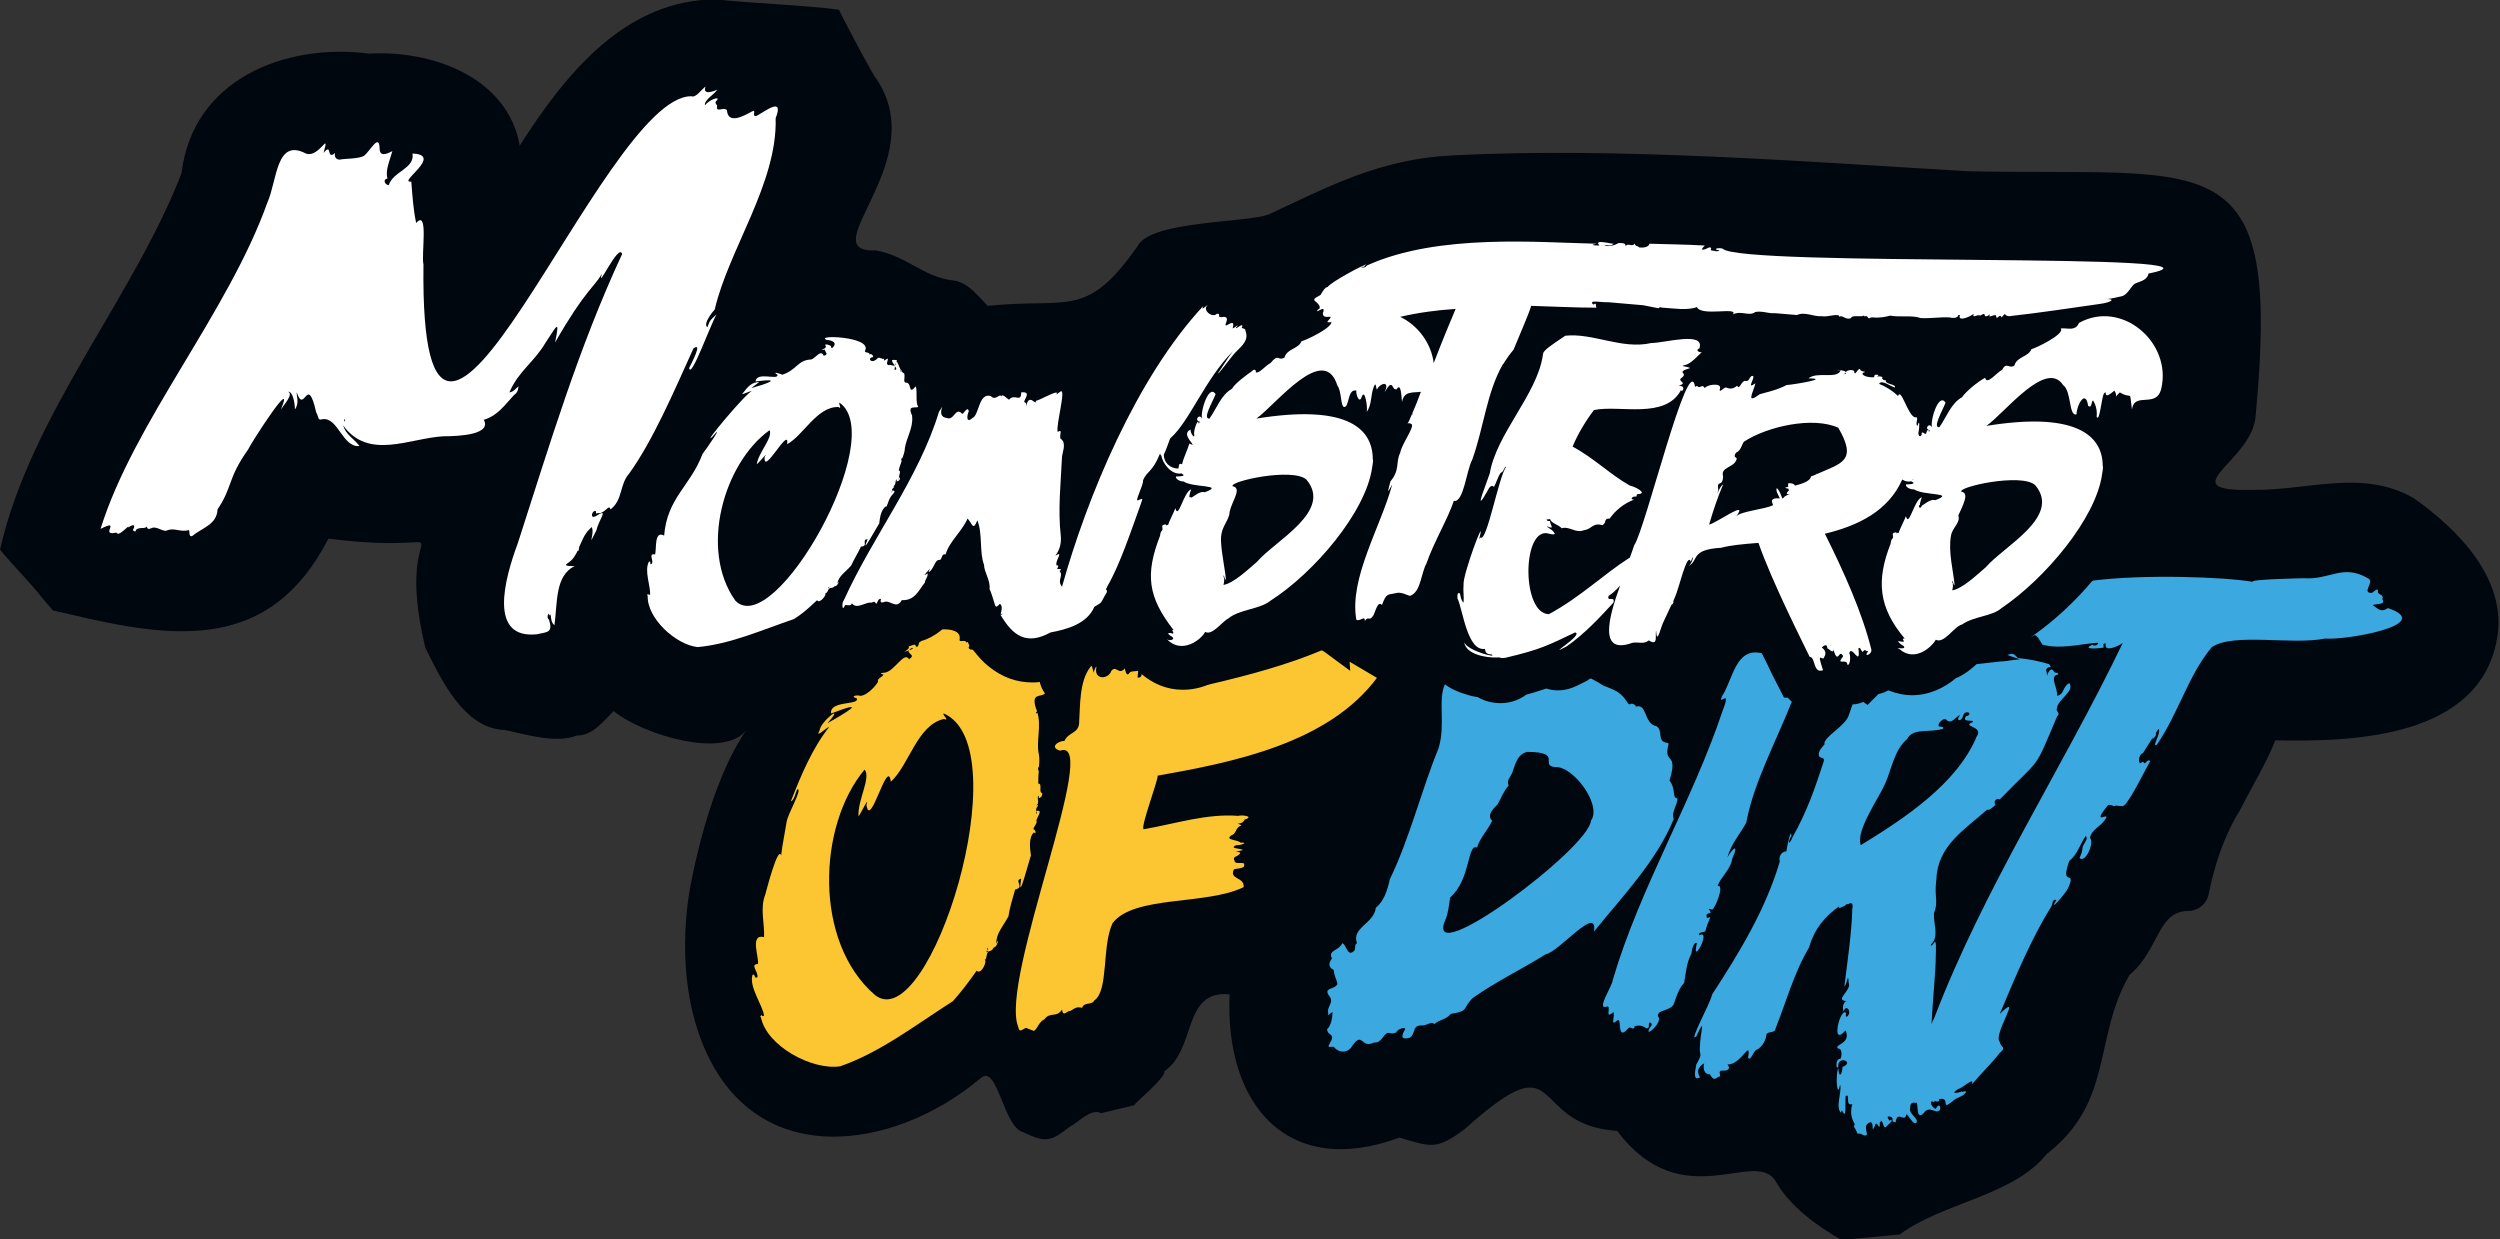
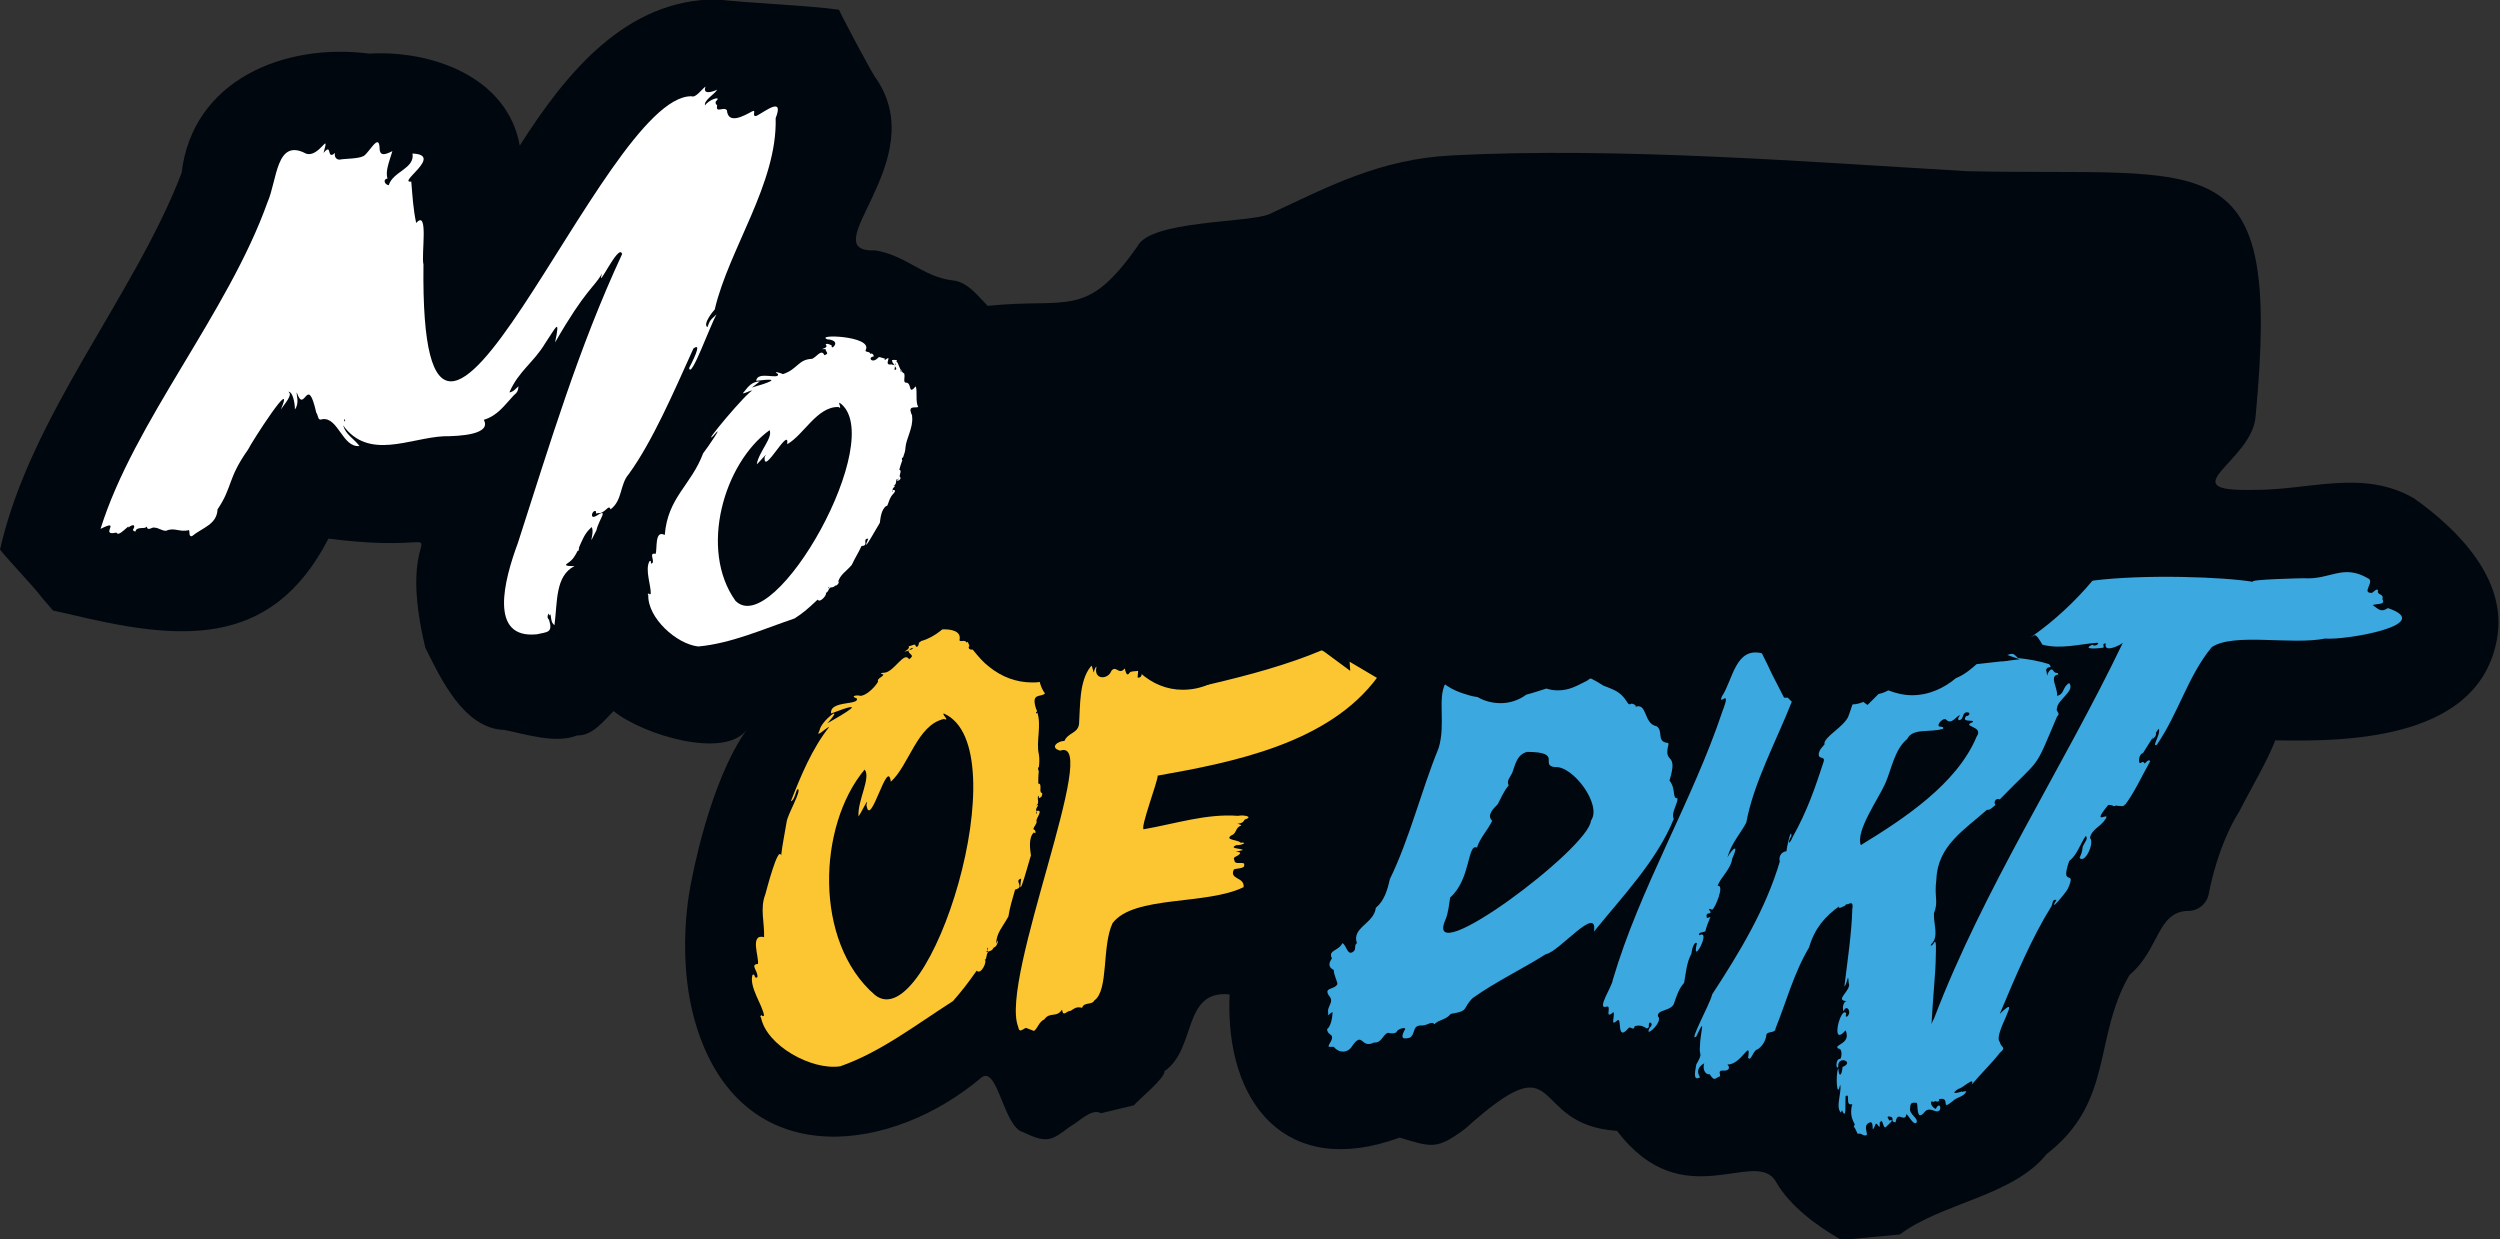
<svg xmlns="http://www.w3.org/2000/svg" id="Layer_1" x="0px" y="0px" viewBox="0 0 410.3 203.4" style="enable-background:new 0 0 410.3 203.4;" xml:space="preserve">
  <rect x="0" y="0" width="410.3" height="203.4" fill="#333333" stroke="none" />
  <style type="text/css">	.st0{fill:#FFFFFF;}	.st1{fill:#FF8000;}	.st2{fill:#76B72A;}	.st3{fill-rule:evenodd;clip-rule:evenodd;fill:#13100D;}	.st4{fill:#D9D9D9;}	.st5{fill-rule:evenodd;clip-rule:evenodd;fill:#F49B00;}	.st6{fill:#1D1D1B;}	.st7{fill-rule:evenodd;clip-rule:evenodd;fill:#FFFFFF;}	.st8{fill-rule:evenodd;clip-rule:evenodd;fill:#1D1D1B;}	.st9{fill:#00070E;}	.st10{fill:#FBC632;}	.st11{fill:#3BA8DF;}	.st12{fill:#2694DE;}	.st13{fill-rule:evenodd;clip-rule:evenodd;fill:#E2070F;}	.st14{fill-rule:evenodd;clip-rule:evenodd;}</style>
  <g>
    <g>
      <path class="st9" d="M396.2,81.8c-8.4-4.9-17.3-1.3-26.4-1.4c-14,0.3,0-4.7,0.4-12.2c4.3-45.4-7.2-39.2-47.3-40.1   c-25.7-1.5-57.3-4-84.5-2.6c-12,0.6-20.3,5.1-30.2,9.7c-3.8,1.4-19.4,1-21.5,5.2c-8.5,12.1-11.3,8.4-24.6,9.8   c-1.7-1.7-3.3-4-5.9-4.2c-4.7-0.6-7.6-4.1-12.5-4.9c-10.7,0.4,9.4-14.6,0.1-28.2c-0.4-0.3-5.8-10.5-6.1-11.3   c-4.8-0.7-15.1-1.1-20.1-1.7C102.8-0.1,93,11.8,85.3,23.9C83.3,12.6,70.8,8.2,60.6,8.8c-13.9-1.8-29,4.3-30.8,19.6   C22,48.7,5,68.1,0,90.2c1.5,1.9,5.4,5.9,6.9,7.9l1.8,2.1l2.7,0.6c17.5,4.2,33,6.1,42.5-12.4c25.4,3.2,10-6.7,15.9,17.9   c2.5,5,6.3,13.3,13,13.5c3.5,0.7,8.4,2.3,11.9,0.9c2.5,0.1,4.4-2.4,6-4c4.8,3.9,18.3,8,21.9,3c-6.2,8.6-9.1,24.8-9.1,24.8   s-3.2,13.5,1.5,26c8.3,22.1,31.7,18.5,46,6.4c2.7-2.3,3.7,8.1,6.9,8.9c3.9,1.9,4.7,1.4,7.7-0.9c1.4-0.7,3.5-3.1,5.1-2.2l5.4-1.3   c0.6-0.8,5.2-4.5,5-5.6c5.3-3.6,2.9-13.4,10.7-12.6c-0.8,18,9.4,30.3,27.9,23.5c5.3,1.6,6.1,2,10.7-1.4c16.7-15,10-0.7,25,0.3   c10.8,14.3,22.8,2.5,26.1,8.4c2.3,4,6.7,7.2,10.7,9.5c0,0,9.6-0.9,9.6-0.9c6.9-5.2,18.6-6.3,24.1-13.2   c11.1-8.6,7.6-19.1,13.6-29.4c4.9-4.1,4.5-10.4,9.6-10.5c1.7,0,3.1-1.2,3.4-2.8c0.9-4.7,2.7-9.9,5-13.5c1.5-3,4.9-8.8,5.9-11.7   c13.1,0.3,33.5-0.5,36.4-16.6C411.6,95.1,403.4,86.9,396.2,81.8z" />
      <g>
        <path class="st10" d="M171.5,113.8c-0.4-0.5-0.7-1.2-0.9-2c-0.2-0.8-0.3-1.6-0.7-2.2c-1.2,2.3-0.9-0.3-2.1-0.2    c-0.8,0.3-0.6-1.1-0.9-1.7c-1-0.3-1.7-1.9-2.2-2.1c-0.1,0.1-0.2,0.1-0.3,0.2c0.1-0.2,0.2-0.2,0.3-0.2c0.5-0.4-1.3-0.3-0.9,0.3    c0.1,0,0.2,0,0.2,0.1c0.2-0.1,0.3-0.1,0.4-0.1c0,0,0.1,0,0.1,0c0,0,0,0,0,0c0.1,0.1,0.2,0.3,0.1,0.5c0.5,0.6,0.4,1.5,0.2,0.4    c0-0.3-0.1-0.3-0.2-0.3c0,0-0.1,0.1-0.1,0.1c0,0,0-0.1,0-0.1c-0.2,0-0.4,0.1-0.6,0.1c-2,0.6-0.1-2.4-1.8-0.6c0,0.2,0,0.5-0.3,0.3    c0.1-0.1,0.2-0.2,0.3-0.3c0-0.3-0.2-0.6-0.4-0.4c-1.7-0.1-0.7,0-1.7,0.8c-0.1,0.1-0.3,0.2-0.4,0.2c-0.5,0.1-0.8-0.3-0.5-0.6    c0.1-0.1,0.2-0.2,0.4-0.2c-0.1-0.4-0.6-0.6-0.8-0.4c0,0-0.1,0-0.1,0.1c0,0.1,0,0.2,0,0.3c0-0.1,0-0.2,0-0.3    c-0.1-0.7-1.3,0.1-1.1-0.6c0.2-1.3-1.3-1.7-3.1-1.6c-3.6,0.1-8.3,1.8-4.3,1.3c0.5,0,0.7,0.3,0.7,0.7c0.1,0.6-0.4,1.3-0.6,0.5    c-0.1,0-0.1,0-0.2-0.1c-0.3-0.1-0.8-0.2-1.1,0.1c0.1,0.1,0.2,0.1,0.2,0.2c0.5,0.7-1.7,1.2,0,0.8c0,0,0-0.1,0-0.1c0,0,0.1,0,0.1,0    c0.6-0.7,1-0.2,0,0c0,0-0.1,0.1-0.1,0.2c0,0,0,0,0,0c0.2,0.6,1.1,0.6,0.1,1.3c-0.8-1.4-2.4,2-4,2.2c-0.3,0-1.1,0.1-0.2,0.3    c-0.2,0.5-1.1,0.6-0.9,1.2c-0.6,1-2,2.3-2.9,2.3c-0.7-0.2-1.7,0.1-0.6,0.4c0.6,1.2-4.5,0.3-4.2,2.5c6.5-2.5,2.2,0-0.6,1.6    c3.1-3.5-1.1-0.4-1.3,1.2c-0.8,1.4,1.1-0.5,1.6-0.6c-2.8,3.5-4.7,8.1-6.3,12.2c0.6-0.1,0.8-1.7,1.1-2c0.8,0.1-1.6,4-1.8,5.4    c-0.3,1.9-0.7,3.7-0.9,5.5c-0.5-1.7-2.4,5.7-2.6,6.4c-0.9,2.3-0.1,4.7-0.2,7c-2.4-0.6-0.8,3.3-1,4.4c-1.4,0.1,0.1,1.2-0.1,2.2    c-0.6,0.3-0.3-0.7-0.8-0.4c-0.6,2,1.7,5,1.9,6.7c-0.1,0-0.5,0.2-0.3-0.1c-0.3,0-0.4,0.3-0.2,0.4c0.9,4.6,8.3,8.7,13,8    c6.6-2.3,12.4-6.8,18.5-10.7c1.4-1.6,2.2-2.6,3.9-5c0.7,0.8,1.8-1.6,1.3-1.8c0.3,0,0.2-0.3,0.3-0.5c0.2-1.4,0.7-0.5,1.2-1.5    c0.7-0.1,0.9-2,0.4-0.6c0-1.8,1.1-2.8,2-4.5c0.3-1.8,0.6-2.6,1.1-4.4c1.7-0.4-0.3-1.5,1-1.8c-0.7,4.7,1.5-3.7,1.6-3.8    c-0.1-0.8-0.5-2.9,0.5-3.8c0.3,0.5,0.4-0.4-0.1-0.5c0-0.4,0.7-1,0.5-1.4c0-0.5,1.2-1.9,0-1.6c0.2,0.5-0.2,0.7,0,0    c-0.3-0.5,0.8-1.2-0.1-0.9c0.8-0.3,0-1.4,0.5-1.6c0,0.6-0.1,0.4,0.4,0.2c0.1-0.3,0.3-0.6,0-0.7c-0.4-0.3,0.2-1.5-0.5-1.5    c0-0.7,0-1.4,0.1-2.1c0,0,0,0-0.1,0c0.1-0.1-0.2-0.5,0.1-0.6c0.1-0.8,0.1-1.5,0-2.1c-0.5-2.1,0.5-4.8-0.3-7c0,0,0,0,0,0    c0,0.1,0.1,0.3-0.1,0.3c-0.1-0.2-0.1-0.3,0.1-0.3c0,0,0-0.1,0-0.1c-0.1-0.2-0.1-0.3-0.2-0.5C169.2,113.6,170.9,114.5,171.5,113.8    z M151.9,104.5c-0.1,0-0.3,0.1-0.4,0.1C151.4,104.1,151.5,104.2,151.9,104.5z M143.6,163.3c-10.1-8.7-9.4-27.8-1.7-37    c1.1,1.3-1.2,5.1-1,7.7c0.5-0.7,1.8-3.5,1.3-1.9c0.6,4.2,3.5-8,4-3.8c3-2.7,4.3-9.3,8.7-10.3c1.1,0.4-0.4-0.8,0-0.9    C167.5,122.6,152.5,170.4,143.6,163.3z M171,129.6c0,0.2,0,0.3,0,0.4L171,129.6z M168.2,110.9c0.1,0.2,0.2,0.3,0,0.2    C168.2,111,168.2,111,168.2,110.9c-0.1-0.1-0.2-0.3-0.2-0.5C168.3,110.6,168.2,110.8,168.2,110.9z M166.2,107.6c0,0,0.1,0,0.1,0    L166.2,107.6C166.2,107.6,166.2,107.6,166.2,107.6C165.5,107.5,166.3,106.6,166.2,107.6z M161.8,157.1c0,0,0.1,0,0.1,0    C161.9,157.1,161.8,157.1,161.8,157.1z M162.2,156.2c-0.2,0-0.6,0.2-0.2-0.1c0,0,0,0,0-0.1c-0.1-0.4,0.4-0.8,0,0    C162.1,156.1,162.2,156.1,162.2,156.2z" />
        <path class="st10" d="M227.4,104.1l1.1-2.2c-0.5,0.1-0.7,0.3-0.7-0.2c-1.6,0.8-1.1-0.2-2.2,0.1c-1.9,1.8-4.3,2.6-6.6,4    c-0.7,0.3-1.4,0.6-2,0.9c-5.7,2.4-12,4.1-18.4,5.6c-0.6,0.1-1.2,0.3-1.9,0.4c-4.9,1.2-4.9-1.2-4.2-4.8c0.1,0.2,0.2-0.2,0.5-1.1    c-0.2-0.2-0.3-0.5-0.4-1c0-0.2,0-0.3-0.1-0.5c0-0.2,0-0.5,0-0.6c0-0.2,0-0.4,0-0.5c0-0.1,0-0.1-0.1,0v0c0,0.1-0.1,0.2-0.1,0.4    c-0.1,0.2-0.1,0.4-0.2,0.8c0,0,0,0.1,0,0.1c0,0,0,0,0,0c-0.7-0.2-0.5,1-0.6,1.3c-0.5,0.5,0,0.5,0.1,0.9c-0.8,1.3-0.2,0.6-0.2,1    c-0.5-0.1-0.4-0.8-1.1-0.3c0.1-0.7,0-1.7,0.4-2.3c-2.2-0.3-1.1,6.1-2.9,4.1c-0.4-0.5-0.4-0.2-0.4,0.2c0,0.4-0.1,0.9-0.7,0.8    l0.1-1.1c-0.4,0.1-1.2,0-1.4,0.3c-0.5,0.8-0.7-0.3-0.8-0.7c-1,1.2-1.4-0.6-2.2,0.4c-0.5,1.4-2.7,1.5-2.5-0.3    c0.2-0.9-0.3,0-0.4,0.6l-0.3-1.1l0-0.1c-0.1,0.1-0.1,0.2-0.2,0.2c-1.9,2.4-1.7,6.4-1.9,9.4c-0.2,1.6-1.8,1.4-2.4,2.8    c-1.1,0-2.5,1.1-0.7,1.6c6.9-2.5-10,37.5-6.9,45.3c0.2,1.2,0.8,0.3,1.3,0.2l1.3,0.5c0.6-0.4,0.8-1.5,1.7-1.9    c0.9-1.3,2-0.2,2.9-1.6c0.2,1.3,0.7,0.2,1.4,0.2c0.8-0.5,1-0.7,1.9-0.5c0.3-1,1.6-0.4,2-1.2c2.4-1.7,1.2-8.9,3-12.7    c3.5-4.6,15.4-2.9,21.5-5.9c0.2-1.7-2.4-1.2-1.6-2.9c0.3-0.2,1.8-0.1,1.7-0.7c0.2-0.8-1.6,0.1-1.6-0.8c-0.4-0.6,0.5-0.6,0.8-1    c0.4-0.3-0.1-0.4-0.6-0.4c0.4-0.1,1.2-0.3,1.2-0.3c-0.4-0.3-2.4-0.2-1.1-0.8c0.7,0.1,2.1-0.5,0.7-0.4c-0.4-0.5-2.7-0.4-1.5-1.2    c0.9-0.3,0.6-1.3,1.6-1.6c0.1-0.1-0.5-0.3-0.6-0.3c0.7-0.1,0.9-0.2,1.2-0.7c1.6-0.5-0.4-0.8-1.1-0.6c-5.2-0.4-10.3,1.3-15.5,2.2    c-0.6-0.2,2.4-8.1,2.3-8.8c12.4-2.2,28.1-5.3,36.1-16.2c0.2-0.2,0.3-0.4,0.5-0.7c-1,0.7,0-0.6-1.1-0.2c1.2-1.2-1.1-0.9,0.6-2.5    c0.1,0,0.2,0,0.3-0.1c0.1-0.3,1.5-1.5,0.6-1.5c0.4-0.2,0-0.6,0.6-0.8C227.8,105.2,228.3,103.8,227.4,104.1z M202.7,139.8    c-0.2,0-0.3,0.1-0.3,0.1C202.5,139.8,202.6,139.8,202.7,139.8z" />
        <g>
          <path class="st11" d="M275.3,131c-0.9,0.1-0.2-1.5-1.3-2.9c1.5-4.9-1-2.5-0.2-5.8c0.1-0.3,0-0.4-0.3-0.4     c-1.6-0.3-0.5-1.9-1.6-2.7c-2.2-0.4-1.5-3.9-3.5-3.2c0.3-0.2-0.5-0.6-0.7-0.5c-0.4,0.3-0.6-0.2-0.8-0.5     c-1.1-1.6-2.1-1.8-3.8-2.5c-0.6-0.4-1.3-0.8-1.9-1.1c-3-1.4-6.2-2-9.3-3c-1.1-0.2-1.4,0.5-2.4,0.5c-0.6-0.1-0.6-0.9-1-1.4     c-0.2-0.3-0.5-0.5-1-0.3c-0.7,0-2-0.1-2.4,0.6c0,0.1-0.1,0.1-0.1,0.2c0.9,0,1.6,0.4,0.4,0.6c-0.5,0.3-3.1,0.1-2.3,0.9     c0.4-0.1,1.3,0.1,0.7,0.5c-4-0.2-5.8,0.7-6.6,2.2c-1.3,2.5,0.1,6.7-1.1,10.6c-2.9,7.1-4.7,14.7-8,21.5c-0.4,1.8-0.9,3.5-2.3,4.7     c-0.3,2.6-4,3.2-3.1,5.8c-0.5,0.3-0.1,0.9-0.5,1.3c-1.1,1-1.2-1.1-1.9-1.3c-0.6,1.3-2.4,1.1-1.7,2.5c-0.5,0.7-0.7,1.4,0.3,1.9     c0,0.8,0.5,1.6,0.6,2.3c-0.5,1-2.3,0.5-1.4,1.9c1,1.1-0.4,1.7-0.1,2.9c-0.3,0.7,0.4-0.1,0.7-0.2c0,0.6-0.2,2.3-0.9,2.8     c0.1,1.3,1.6,0.5,0.3,2.6c-0.3,0.6,0.7,0.1,0.9,0.4c0.7,0.9,2.2,1,2.9-0.2c1.8-2.6,1.4,0.5,3.6-0.6c1.3,0.1,1.4-1.3,2.3-1.6     c0.5,0.1,0.9,0.2,1.4-0.1c0.1-0.6,1.9-1,1.3-0.3c-0.5,1-0.6,1.6,0.9,1.2c1-0.7,0.3-2.1,2-2c0.9,0,1.6-0.8,2-0.2     c0.8-0.8,1.9-0.7,2.7-1.7c3.1-0.5,1.8-0.8,3.6-2.6c3.8-2.7,8.2-4.8,12-7.2c2.1-0.3,8.6-8.3,7.9-3.7c4.6-5.7,10.3-11.6,13.1-18.5     C274.2,133.4,275.4,131.9,275.3,131z M261.1,134.7c-0.3,4.5-27.6,24.9-23.9,16.3c0.5-1.1,0.6-2.5,0.8-3.7c3.4-3,2.8-8.9,4.4-8.2     c0.5-1.6,1.8-2.9,2.5-4.4c-1-0.9,0.3-2.1,0.9-2.7c0.6-1.1,0.9-2,1.8-3.1c-0.4-0.8,0.3-1.4,0.6-2.1c0.5-1.3,0.7-2.9,2.4-3.4     c6,0,2,2.2,4.6,2.5C258.1,125.6,263,132.1,261.1,134.7z" />
          <path class="st11" d="M297.5,100.3c0,2.3-0.3,4.5-0.8,6.7c-0.6,2.8-1.6,5.5-2.6,8.1c-2.7,6.8-6.3,13.4-7.5,19.9     c-1,1.9-2.4,3.3-3.1,5.7c1-1.7,1.9-2.2,0.8,0.2c-0.3,1.9-1.9,3-2.4,4.5c1.2-0.3-0.4,3.7-0.9,3.9c-1.3-0.5,0.3,0.5-0.5,0.6     c-0.3,0-0.5,0.2-0.4,0.5c-0.1,0.5,0.4,0.1,0.6,0.1c-0.3,0.8-0.7,1.7-0.8,2.3c-0.2,0.3-1.3,0.1-1,0.7c2.1-1.1-1.4,5.4-0.4,1.3     c-0.5-0.4-0.9,1.3-0.9,1.7c-0.8,1.5-0.9,3.1-1.2,4.8c-0.9,1-1.2,2.1-1.6,3.2c-0.3,1.5-2.9,1.1-2.7,2.3c1,0.9-2.5,3.9-1.3,1.8     c0.7-0.5-0.2-1.3-0.2-0.3c0.1,0.3-0.1,0.4-0.3,0.5c-0.7-0.4-1-0.6-2-0.4c-0.2,0.9-0.6,0-1,0.3c-2.1,2.5-1-2-1.9-1.2     c-1.2,1.1-0.3-0.8-0.6-1.4c-1.6,1.4-0.2-1.1-1.1-0.9c-1.8,0.6,0.9-3.3,1-4.4c4.4-15,13.1-29.4,18-44.1c1.6-4.1-0.8-0.6-0.1-2.4     c1.8-2.7,2.2-8.1,6.5-7.1c0,0,0,0,0.1,0c0.6-0.6-0.4-1.4,0.3-1.7c1.4-0.5,3.2-2.7,2.5,0.2c1.8-0.4,1.1-2.4,2-3     c0.2-0.1,0.4-0.2,0.6-0.4C295.4,101.4,296.3,99.2,297.5,100.3z" />
          <path class="st11" d="M391.9,99.8c-1.2,0.8-1.6,0.1-2.5-0.5c1-0.3,2.1,0,1.6-1c0.3-0.9-1-0.6-0.7-1.4c-0.2-0.4-0.7,0.2-1,0.4     c-1.9,0.1,0.6-1.9-0.7-2.4c-4.1-2.4-6.2,0.3-10.5,0c-0.4,0-9.4,0.2-8.3,0.6c-4.6-0.8-17.8-1.3-26.4-0.2     c-3.5,0.4-6.3,1.1-7.4,2.1c0.6,1-1.2,0.6-1.4,1.1c0.5,0.3-0.2,0.8-1.4,1.1c-0.7-0.3,0.5-0.7,0.9-1c-1.2-0.1-1.1,0.1-2,1.2     c0.9,0.1,0.4,1,1.3,1.2c-0.8,0.6,0.2,1.5-0.8,2.4c2.3-0.3-0.2,0.4-1,0.6c1.2,0.7,1.7,0.6,2,0.4c0.4-0.2,0.5-0.5,1.6,1.4     c3,0.8,6.1-0.1,8.9-0.3c0.7-0.1-0.2,0.8-0.7,0.3c-1.9,0.9,1.1,0.6,1.8,0.5c0.2-0.3-0.3-0.7,0.4-0.7c-0.4,1.6,2.2,0.4,2.8-0.1     c-9.9,20.6-22.8,40.2-31,61.7c-0.2,0.3-0.3,0.6-0.4,0.9c0.2-4.2,0.7-8.6,0.7-11.2c0-0.7,0.2-3.2-0.4-2c-0.4,0.5-0.6,0.3-0.2-0.1     c1.1-1.2,0.2-3.3,0.3-4.9c0.8-2.1,0-2.5,0.4-5.6c0.2-5.5,4.6-8.1,8.3-11.4c0.5,0.1,0.9-0.4,1.4-0.8c-0.4-0.5,0.1-1.2,0.7-0.9     c7-7.2,5.5-4.4,9.4-13.6c0.7-0.6-0.3-0.8,0-1.4c0.1-1.4,3-2.8,2-4.1c-1.2,0.7-0.7,1.8-2,2.1c0.2-1.2-1.4-3.3,0.2-3.5     c0-0.5-0.4,0-0.8-0.6c-0.4-0.7-1,0.4-1,0.8c-0.1-0.3-0.1-0.8-0.2-0.9c0.2-0.9,1.2-0.1,0.5-1c-1.6-0.5-3.2-0.8-5.1-1     c-0.7-0.6-0.6-0.9-1.8-0.5c-0.2,0.1-0.3,0.1-0.4,0.2c-0.3,0.3,0.7,0.4,1.1,0.4c0,0,0,0,0.1,0c0,0,0,0,0,0     c-0.7,0.5-2.7,0.8-1.9-0.5c-2.2,0-4.4,0.6-6.5,0.8c0.3-0.1,0.6-0.2,0.9-0.3c2-0.7-0.8-0.2-2.1,0.2c-2.1,2.6-3.3-1-1.9-3.2     c0.2-0.3,0.4-0.5,0.6-0.8c1.2-1.8-0.5-5.3-0.4-2.5c0.3,0.8-0.5,1.2-0.6,0.2c-2.4-0.9-1.4,4-2.9,4.2c-1,0.1-1.8,0.5-2.6,1.1     c-0.3-0.9-0.5-1.2-0.6-1.1c-0.1,0-0.1,0.1-0.2,0.2c-0.1,0.1-0.1,0.3-0.2,0.5c-0.2,0.7-0.4,1.8-0.9,2.3c-0.4-1.3,0.1-0.6-0.7-0.3     c-0.6-1-1.3-1.7-2-0.3c-2.3,1.2-3.4,4.7-4.3,7.4c-0.2,0.6-0.4,1.2-0.6,1.7c-0.9,1.7-3.7,3.1-3.9,4.3c0.4,0.1-1,0.9-0.9,1.9     c0,0.7,1.1,0.2,0.8,1.1c-1.4,4.3-2.7,8.1-5.1,12.4c-0.6,1.4-0.9,1-0.2-0.2c0-1.6-0.8,2-0.8,2.5c-0.9,0.1-1.3,0.9-1.1,1.7     c-2.3,7.8-6.6,14.9-11.1,21.8c-0.3,1.5-4,8.1-2.6,6.9c1.7-3.7,0.6-0.5,0.6,1.6c-0.2,1.7,0.6,0.9-0.6,3c-0.1,0.7-0.7,2.9,0.6,2.1     c-0.6-1-0.3-1.7,0.7-2.3c-0.3,0.9,0.1,1.9,0.9,1.8c0.7,1.1,0.8,0.8,1.5,0.4c0.6,0-0.4-1,0.6-1c1.1,0.1,1.3-0.5,0.8-1     c2.3,0.1,3.9-4.4,3.4-1.1c0.5,0.7,0.8-1.3,1.6-1.4c0.8-0.6,1.3-1.4,1.4-2.4c0.2-0.6,1.5-0.2,1.5-1c1.7-4.2,3-9.1,5.5-13.3     c0.9-3.1,2.6-5.1,5-6.8c0.1,0,0.1-0.1,0.1-0.1c-0.2,0.2-0.4,0.4,0,0.4c0.3-0.1,0.6-0.3,0.9-0.4c-0.1,0-0.1-0.1,0.2-0.2     c0,0,0,0,0,0c0.1,0,0.1,0,0.2,0c0.5-0.3,0.9-0.3,0.7,0.8c-0.1,3.9-0.8,8.6-1.3,12.7c0.5-0.4,0.6-2.6,0.7-0.6     c0.6,1.2-2.5,2.9-0.3,3c-0.6,0-0.8,1.3-0.5,1.7c0.1-0.7,0.8-0.8,0.9,0.1c0,0.7-0.8,1.2-0.5,0.2c-0.9-1.3-2.7,5.8-0.1,2.8     c1,2.3-2.1,2.3-1.2,3c0.7-0.1,0.6,1.5,0.3,1.7c-0.8-0.1-0.7,1.9-0.3,1.3c-0.2-2,2.8-0.8,0.7,0c-0.1,1.4-0.6,1.9-0.7,0.2     c-0.5,1.1-0.2,5.3,0.3,2.7c0.2,0.7-0.1,1.7-0.2,2.7c0,0,0,0-0.1,0c0,0,0,0,0.1,0c-0.1,0.7-0.1,1.4,0.3,1.9     c0.1-0.2,0.2-0.3,0.2-0.4c0.8,1.8,0.5-1,0.6-2.3c0.9-0.6-0.2,1.7,1.1,1.3c-0.3,1.1-0.3,2.1,0.4,3.3c0,0.1-0.5,1.4-0.2,0.6     c0.1-0.5,0.5,0.7,0.7,1c0.5-0.3,1.1,0.6,1.5,0.1c0-0.6-0.6-1.6,0.5-2c0.8-0.2,0.1,2.1,0.8,0.6c0.3-1.3,0.9,1.3,0.8-0.6     c0.2-0.1,0.2-0.2,0.2-0.3c0,0,0.1,0.1,0.2,0.2c0.2,0.3,0.2,1,0.6,0.9c0.1-0.2,1.8-1.5,0.5-1.1c0.2-0.1-0.8-0.9,0.4-0.6     c0.5,0.3-0.2,0.8,0.7,0.9c0.3-1.9,1.2-0.2,1.7-1c0-1.2,1,1.5,1.7,1.1c0.5-0.8-1.3-1.4-1-2.5c0-0.8,0.3-0.9,1.1-0.8     c0.2,0.5-0.1,2.9,1.1,1.7c0.7-1,1.3-0.5,2.1-0.3c1.1,0.1,0.6-1.9-0.1-0.4c-0.7-0.3-1-1.1-0.6-1.3c0.1,0.2,0.2,0.2,0.5,0     c0.1,0,0.2,0.1,0.4,0.1c0.3-0.1,0.3-0.2,0.2-0.4c2.1-0.5,0.1,2.1,2.3,0.3c0.7-0.7,1.9-0.7,2.2-1.6c-0.2,0-0.4,0-0.7,0.1     c0,0,0,0,0-0.1c-0.1,0-0.1,0.1-0.2,0.1c-0.8,0.2-1.7,0.4-0.4-0.5c0.6,0,2.8-2.2,2.2-0.7c1.5-1.8,3.2-3.4,4.6-5.2     c1.2-1,0.2-0.8,0-1.8c-1.2-1.2,4-8.5,0-4.6c2.6-6.2,5.3-12.6,8.5-17.7c0.2-0.4,0.1-1.2,0.8-1c-1.5,2.4,1.6-1.2,1.9-1.9     c1.5-3.4-1.4,0.1,0.2-4.5c1.3-1,1.7-2.6,2.7-4.1c0.5,0.4-0.2,1-0.5,1.8c-0.1,0.9-0.1,0.8-0.5,1.8c0.9,1,2.5-2.5,1.7-3.3     c0.3-1.4,1.7-1.8,2.5-3c1.1-1.6-2.6,1.4,0.5-2.4c0,0,0.4,0,0.8,0.1c0,0,0,0-0.1,0c0,0.1,0.3,0.1,0.4,0.1     c0.1-0.1,0.1-0.1,0.1-0.1c0.6,0.1,1.3,0.1,1.3,0.1c0.1-0.3,0.3-0.4,0.1,0c1.6-2,3.1-5.3,4.3-7.4c-0.3-0.3-0.6,0.1-0.9,0.4     c-0.2-0.2-0.3-0.4-0.6-0.1c-0.6,0.3-0.4-1.5,0.3-1.6c0.6-0.9,1.1-1.8,1.7-2.7c-0.1,0.2-0.1,0.3-0.2,0.5c0.3-0.3,0.8-0.7,0.6-1.1     c0.2-0.3,0.3-0.5,0.5-0.7c0.4,0.8-1.3,3.2-0.3,2.6c3.6-5.3,5.1-11.3,9-16c3.6-2.4,13-0.3,18.6-1.4     C385,105.1,399.9,102.5,391.9,99.8z M337.4,98.3c0,0.1,0,0.1-0.1,0.1C337.3,98.3,337.3,98.3,337.4,98.3z M302.8,178.1     c0,0,0-0.1,0-0.1C302.8,178,302.8,178,302.8,178.1z M317.3,103.2l-0.2,0.2C317.2,103.2,317.3,102.9,317.3,103.2z M305.4,138.7     c-0.9-2.3,2.9-7.6,4-10.1c1-2.2,1.5-5.6,3.6-7.3c0.9-1.9,3.8-1,5.9-1.7c0.2-0.4-0.5-0.3-0.7-0.4c-0.3-0.4,0.8-1.5,1.2-1.1     c0.9,1,1.8-0.8,2.3-0.7c-0.2,0.2-0.5,0.6-0.2,0.8c0.9-0.1,0.4-1.2,1.3-1.3c0.8,0,0.3,0.7-0.1,0.6c-0.9,1.2,1.3,0.5,1.1,1     c-2.1,0.8,1.9,0.6,0.6,2.4C321.2,128.6,312.6,134.3,305.4,138.7z" />
        </g>
      </g>
      <path class="st9" d="M358.2,51.4c3.2,4,4.3,9.1,3.2,13.9l0,0l0,0.1c-0.7,2.7-2.4,4.8-4.7,6c-0.2,0.1-0.3,0.2-0.5,0.2l-9.4,21.8   l-0.6-1.8c-0.6,0.8-1.2,1.6-1.7,2.3c-0.3,0.4-0.7,0.8-1,1.3c-2.9,3.5-6.4,6.7-9.8,9.1c-0.4,0.3-0.8,0.6-1.2,0.8   c-1.3,1-2.7,1.6-4,2.1l0.7,0.2l1.1,0.4l0,0l1.2,0.4l-7.1,0.8c-0.8,0.7-1.9,1.7-3.4,2.3c-1.9,1.6-4.4,2.8-7.2,2.8   c-1.3,0-2.6-0.3-3.9-0.8c-0.5,0.3-1.1,0.5-1.6,0.6l-1.8,1.8l-0.7-0.5c-0.5,0.2-1.1,0.4-1.7,0.4c-0.3,0-0.6,0.1-0.9,0.1   c-0.2,0-0.4,0-0.5,0l-1.3,0.5c-0.9,0.3-1.8,0.5-2.7,0.5c-1.7,0-3.4-0.6-4.7-1.6c-0.2-0.2-0.4-0.4-0.6-0.6l-0.6,0l-2-3.9l0,0   c-0.4-0.9-1-2.1-1.7-3.5c-1.5-3.1-3.4-7.1-5-10.8l-0.5,0.1l-0.4,0l-5.3,17.5l-1.5-4.1c0,0,0,0-0.1,0.1c-1.4,1.4-3.2,2.1-5.1,2.1   c-0.2,0-0.4,0-0.6,0c-0.4,0.1-0.8,0.1-1.3,0.1c-0.2,0-0.4,0-0.5,0c-1,0.3-2,0.4-2.9,0.4c-1.7,0-3.3-0.5-4.7-1.3   c-0.1,0.1-0.2,0.2-0.3,0.2c0,0,0,0,0,0l-0.4,0.3l-0.4,0.2c-1.4,0.7-2.6,1.4-4.4,1.4c-0.7,0-1.3-0.1-1.9-0.3c-1,0.3-2.1,0.7-3.3,1   c-1.2,0.9-2.7,1.4-4.2,1.4c-1.3,0-2.6-0.3-3.8-1c-0.9-0.1-1.8-0.4-2.7-0.7c-1.1-0.4-2.1-0.9-2.9-1.6c-2-1.5-3.2-3.5-3.6-5.8   l0.9-0.2c-0.2-0.5-0.3-1-0.5-1.4c-0.1,0-0.2,0.1-0.2,0.1l-1.3,0.4l-2.9,8l-3.4-2l-4.4-2.6l0.1,1.5l-4.2-3.1l-0.5-0.3l-0.3-0.2   l-0.6-3.2c-0.1-0.4-0.1-0.7-0.2-1.1c-1.1,0.8-2.1,1.6-3.2,2.3c-0.7,0.5-1.4,0.9-2.1,1.2c-0.7,0.3-1.4,0.6-2.1,0.8l-3.6,1.7   c-0.8,0.7-1.9,1.6-3.4,2.2c-0.9,0.7-1.9,1.4-3,1.9c-1.3,0.6-2.8,0.9-4.3,0.9c-2.6,0-5-1-7-2.8c-0.1-0.1-0.3-0.3-0.4-0.4l0.5-0.6   c-1.5-1.4-2.1-3.2-2.2-4.8c0,0-0.1,0-0.1,0.1c-1.6,2.3-3.8,3.7-5.9,4.6c-0.1,0-0.2,0.1-0.2,0.1c-1.5,0.6-2.9,1-3.9,1.2   c-1.4,0.7-2.8,1.1-4.2,1.3c-0.4,0.1-0.9,0.1-1.3,0.1c-2.6,0-5-0.9-7.1-2.6c-0.9-0.7-1.7-1.6-2.5-2.6c-0.2-0.2-0.3-0.4-0.5-0.6   c-0.2-0.2-0.3-0.4-0.4-0.7c-0.2-0.3-0.3-0.5-0.5-0.8l-2-3.4c-0.4,0.6-1,1.3-1.8,2c-0.1,0.1-0.1,0.1-0.2,0.2   c-1,0.8-2.1,1.4-3.2,1.7c0,0-0.1,0-0.1,0.1c-0.3,0.2-0.5,0.3-0.8,0.4c-0.3,0.1-0.6,0.2-0.9,0.3c-0.7,0.2-1.4,0.3-2.2,0.3   c-0.3,0-0.6,0-0.9-0.1l-1.2,1.1l-4.2-0.8c-0.1,0-0.1,0-0.2,0c0,0,0,0-0.1,0c-0.7,0.2-1.5,0.3-2.1,0.3c-1,0-2-0.2-2.9-0.6   c-0.4,0.3-0.9,0.7-1.4,1l-0.7,0.5l-0.8,0.3c-1.1,0.4-2.2,0.8-3.4,1.2c-4.4,1.6-9,3.3-14,3.8l-0.7,0.1l-0.7-0.1   c-3.3-0.3-6.8-2.1-9.6-4.9c-2.8-2.7-4.4-6-4.7-9.2c-0.1-0.3-0.1-0.6-0.1-0.9l-1.1,0.5c-0.1,0.6-0.2,1.6-0.2,2.3   c-0.1,0.8-0.2,1.8-0.3,2.7l-1.9,4.6l-3.5,3.5l-2.2,0.5l-6.2-1.3c-2.6-0.6-4.7-2.1-6.2-4.2c-1.8-2.6-2.4-5.8-2-9.9l-0.1,0.2   l0.2-0.8c0-0.2,0-0.3,0.1-0.5c0.2-1.2,0.5-2.4,0.8-3.7l2.9-14c-2.1,0.6-4.5,0.8-6.6,0.8c-0.4,0-0.8,0.1-1.2,0.2l0.2,0.3l-3.6,0.3   c-1.7,0.3-3.6,0.7-5.6,0.7c-0.3,0-0.7,0-1,0L59.9,80c-0.3,0-0.6,0-0.8,0c-1.6,0-4-0.4-6.3-2.5c-0.7-0.6-1.2-1.3-1.7-1.8l-9.9,14.8   l0-1.9c-0.4,0.6-0.8,1.1-1.2,1.6c-1.1,1.2-2.4,2-3.3,2.5c-0.3,0.2-0.6,0.4-0.7,0.5l-1.2,0.9l-1.4,0.4c-0.6,0.2-1.2,0.2-1.9,0.2   c-1.2,0-2.4-0.3-3.5-0.9c-0.3,0-0.6,0-0.8,0c-0.8,0-1.6-0.1-2.2-0.3c-0.1,0-0.2,0-0.3,0c-0.1,0-0.2,0.1-0.4,0.1l-8.5-1.4l-3-0.7   l-3.7-4.2l0.8-2.7c3.1-9.8,8.8-19.5,14.4-28.9c5-8.3,10.1-16.9,13-25.1l0.1-0.2l0.1-0.2c0.2-0.4,0.4-1.4,0.6-2.2   c0.4-1.6,0.9-3.4,1.7-5.1c1.8-3.4,4.8-5.4,8.4-5.4c0.4,0,0.8,0,1.2,0.1c0.9-0.6,2.2-1.2,3.9-1.2c0.3,0,0.7,0,1,0.1l5.6,0.1   l4.3,0.1c0.1,0,0.3,0.1,0.4,0.2l5.9,1.1l2.7,1.9c1.2,0.8,2.1,2,2.7,3.3c0.6,1.5,1.3,4.4-1.1,7.8c-0.1,0.1-0.2,0.2-0.3,0.4   c0,0.2,0,0.4,0,0.5c1.8,2.1,1.8,4.7,1.9,5.8c0,1.1,0,2.2-0.1,3.2c0,0.4,0,1,0,1.4l0.1,0.4l0,0.9c0,3.4,0,6,0.2,7.9   c0.3-0.4,0.6-0.8,0.9-1.3c2.5-3.6,5.3-8,8.3-12.7c4-6.3,8-12.8,12-17.9c2.3-3,4.4-5.3,6.4-6.9c2.3-1.9,4.6-3.1,6.8-3.6   c0.2-0.2,0.5-0.4,0.8-0.6l6.2-0.7l-1.5,1.5l12.3,0.1l-1.7,1.1l0.1,0c2.4,0,4.6,1.2,6,3.1c0.8,1.1,1.6,2.9,1.2,5.4   c-0.1,0.4-0.1,0.9-0.3,1.3c0,2.9-0.5,5.7-1.2,8.4l2.8-2.5l-12.1,28.5c0,0,0,0.1-0.1,0.2c0.1,0,0.1,0,0.2,0l5.5-2.6l0.2-0.1   c0.9-1.7,2.6-3.2,5.3-3.7c0.6-0.1,1.3-0.2,2.1-0.2c1.5,0,3.1,0.2,4.6,0.5c2.6,0.6,4.6,1.7,5.9,3.2c0.2,0,0.3,0.1,0.5,0.1   c0.9,0.1,1.8,0.3,2.5,0.7l3.5,0.9l1.4,1.4l0.7,1.2l0.3,0.9l0.5,2.7l0.6,0c1-0.9,2.2-1.4,3.5-1.7l0,0l0,0c0.5-0.1,1-0.1,1.5-0.1   l0,0l4.8-0.5c0.3,0,0.6,0,0.9,0c1,0,2,0.2,2.9,0.5c0.5-0.1,0.9-0.3,1.4-0.4c0.6-0.2,1.1-0.3,1.7-0.3l5.2-0.8l0.6,3.5   c0.5,0.6,0.8,1.2,1.1,1.9c3.6-6.5,7.5-12,11.6-16.4l16.5-2.6l-1.9,3.6l0.3,0l0.7,1.6c0.3,0.2,0.5,0.5,0.8,0.7c0-0.2,0-0.4,0.1-0.6   c0.3-1.9,1.4-3.6,3-4.8c0.5-0.7,1.2-1.2,1.8-1.7c0.9-0.8,2.2-1.6,4-2.6c2.8-1.6,4.2-2.1,5.4-2.3c4.3-1.7,9.4-2.9,15.4-3.4l0.2,0   l0.3,0c2.8-0.2,5.9-0.4,9.2-0.4c3.5,0,6.8,0.1,9.7,0.2c1,0,1.9,0.1,2.8,0.1c0.6-0.1,1.2-0.2,1.9-0.2c0.3,0,0.6,0,0.9,0l0.1-0.1   l1.6,0.1l5.3,0.2l3.2,0c1.9,0,4,0.1,6.3,0.2l16.9,0.9l-1.2,1.1c0.8,0,1.7,0.1,2.7,0.1c7,0.2,15.6,0.3,24,0.4   c8.5,0.1,16.6,0.2,22.7,0.3c3.4,0.1,5.9,0.2,7.7,0.4c1.2,0.1,2.1,0.3,2.9,0.4c0.8,0.2,1.4,0.4,2,0.7c2.3,1.1,3.8,3.3,4,5.7   c0.2,2.3-0.8,5.5-4.2,7.2C357.9,51.1,358.1,51.2,358.2,51.4z" />
      <g>
-         <path class="st0" d="M341.2,53c-0.6,1.4-1.8,0.8-3,0.9c0.8,0.9-4.2,3.3-4.8,3.4c-0.5,1.3-2.4,1.2-2.8,2.7c-0.9,0.6-1.3-0.7-2,0.7    c-0.9,0.4-2.5,2.6-2.8,1.3c-1.3,0.7-3.2,2.3-3.8,3.2c-1.8,1-2.5,3.2-3.7,4.9c-1.2,0.2,0.5-2.7,1-4c-1.1-1.8-2.6,3-2.2,4.1    c-0.4-1-1.4,0.2-0.4,0.4c0,0.2-0.3,0.5-0.1,0.1c-0.2-0.3-0.4,0-0.5,0.5c0,0-0.1,0-0.2,0c-0.4-0.4-0.6-0.2-0.5,0.1    c-0.3,0.7-0.7,0-0.5-0.5c0.1-0.6,0.2-2.3-0.2-0.9c-0.5-0.3,0.4-1.6-0.4-1.4c-1.2-0.3-2.3-5-2.8-3.5c-0.9-0.9-2.1-1.6-3.1-2    c0.4-0.8,2,0.5,2.6,0.6c0.2-0.6-1.7-0.5-1.5-1.2c-0.5,0.1-0.8-0.5-0.5-0.4c-0.2-0.4-1.1-0.1-0.9-0.3c0.7,0-0.6-0.6-0.5,0.2    c-0.5,0.1-2.1-0.1-1.9-0.7c1.1-0.3-0.5-0.1-0.4-0.6c-0.4-0.3-0.9,1.4-1,0.3c-0.4-0.4-1.7,0-1.3,0.4c-0.2,0.1-0.3,0.1-0.4,0.1    c1.5-0.7-2.6-0.8-0.5-0.6c-0.7,1.5-3.8,0.1-5.3,1.3c3.7,0-2.3,1-3.6,1.1c-1.5,0.8-3,1.1-4.4,1.5c-2.4,1.8-1-0.4-0.7-1.8    c-1.8,1.3,0.4-1.4-0.6-1.2c-0.5,0.3-0.4,1-1.1,0.8c-0.7,0.1-0.9,1.6-1.3,0.8c-0.6,0.5-1.1,0.6-1.8,0.3c-0.4-0.1-1.3,1.2-1,0.1    c0.2-0.9-2.2-0.6-2.5,0c-0.3-0.4-0.3-0.4-0.8-0.2c-0.4,0.2-0.3-0.4-0.8,0c-1-6.3-8.2,23.5-10,26c-0.2,0.6-0.4,1.2-0.7,2    c-4.4,2.8-8.1,6.5-13.3,9.3c-4.4-0.1-4.4-13.6-0.4-13.3c0.9,0.2,2,0.5,0.9-0.5c0,0,0,0-0.1,0c0,0,0,0,0.1,0    c-0.1-0.1-0.2-0.1-0.3-0.2c-0.3-0.2-0.7-0.5-0.4-0.4c1.3,0.6,0.3-0.4,0.4-0.9c-0.2,0-0.5,0.1-0.5-0.2c-0.6,0,0.4-0.1,0.5-0.1    c0.2,0.7,1.4,0.9,1.9,1.5c1.3-0.4,2.3,0.9,3.7,0.3c1.2-0.1,1.4-1.3,3-0.8c0.8-0.5,0.1-1.1,1.2-1.1c0.8-1.2,2.3-2.5,4-3.1    c-0.8,0-0.3-0.6,0.3-0.5c0.3-0.1-0.1-0.3,0.3-0.4c1.8-0.1-0.6-1.3-1.3-1.4c-3.2-1.8-6-4.6-9.4-6.4c0.8-2,2.2-4.3,3.5-6    c4.2-0.9,11.7,1.6,14.3-3.3c0.1,0.6,1-0.7-0.4-0.7c1.7-0.5-0.4-0.7,0.5-1.3c1.2-0.9-1.2-0.8,1.4-1.6c-0.9-0.4-2-0.2-0.5-0.6    c1-0.5,1.5-1.2,2.4-2c-0.5,0.1-1.1-0.4-0.4-0.6c1-2.9-5.7-0.9-7.9-0.9c-4.8,1.1-9.6-1.7-14.1-1.2c-0.7,0.5-2.8,1.8-3.4,2.5    c0,0,0,0,0,0c0,0,0,0.1-0.1,0.1c0,0.1-0.1,0.1-0.1,0.2c0,0,0,0,0,0c0,0.1-0.1,0.3-0.1,0.5c-1,6.4-7.6,12.8-8.7,19.3    c-0.4,1.3-2.8,7.1-0.5,3.1c0.3-0.5,0.6-1.4,1.2-0.9c0.4-0.7,0.6-1.6,1.1-2.3c0.6-0.2,0.5-1,0.9-1c-1.2,1.5-3.2,12.5-4.2,11.6    c-0.1,0.1-0.2,0.2-0.2,0.3c0-0.1,0-0.1,0-0.2c1.2-4.5-2.8,6.1-2.6,7.7c-0.1,0.9,0.1,2,0,2.9c-0.4-0.3-0.5-1.1-0.6-1.5    c-0.5-0.3-0.4,0.5-0.4,0.8c0.9,1.9,1.6,8.7,4.5,8.3c0.1,0.5,0.2,0.9,1.1,0.9c1.1,0.7-4-0.6-4.5-2c0.3,2,3.6,2.6,5.5,2.5    c0.4,0,0.4,0,0.6,0.1c0,0,0.7,0,0.9-0.1c5.5-1.3,6.8-2,11.2-4.1c1.6,0.3-5.2,4.3-1.4,2.3c3-2.1,5.4-4.7,7.7-7.2    c0.3-1.2-1.1,0-0.8-1.1c0.5-0.3,1.2-0.9,1.9-1.7c-2,5.5-3.5,11.4,2,9.4c1-0.2,1.9,0.3,2.7-0.4c1.6,1,1-0.7,1.2-1.7    c0.1,2.6,0.7-0.2,1.1-1.1c0.5-1,0.9-2,1.4-3c0.2-0.1,0.5-0.5,0.3-0.6c0.1-0.2,0.2-0.5,0.3-0.7c0.6-1.2,2-7.6,2.6-5.8    c0.6-1.8,0.4,0.2-0.4,0.7c1.8-0.9,0.2-2.7,5.4-3c1.4-0.4,3.5-0.6,6.1-0.8c2.2,6.4,7.7,17.2,8.4,18.7c1,0,0.5,2.8,2.2,2.2    c-1.2-3.6,0-1.2,0.2-2.2c0.4-0.6,0.1-1.2-0.4-1.5c0.3-0.4,0.9-0.7,0.9,0.1c0.2,0,1,1,1,0.2c0.8,2.7,0.9-0.3,1.6,1.1    c-1.3,1.7,0.6,0.2,0.7,1.4c0.4,0.2,0.6-1.3,0.3-1.9c0.4-1.5,1.9,2.5,1.5-0.8c0.3-0.3,0.4,0.4,0.7,0.6c0.2-0.2,0.3-0.5,0.7-0.1    c0.1,0,0.2-0.2,0.2,0c-0.9,1.1,0.8,0.5,0.5-0.4c-1.5-6-4.5-12.7-7.6-18.9c5.4-1.3,10.4-3.7,12.7-8.9c0.4,0.3,1,0.4,1.5,0.3    c1,0.5-0.5,0.5-0.9,0.5c-0.1,0.6,1.1,0.9,1.3,0.8c1.6,1.1,7,0.5,3.5,1.8c-0.7-0.3-1.8,0.7-2.2,0.9c-0.1,0.2-0.1,0.4-0.4,0.3    c-0.1-0.3-0.1-0.4,0.1-0.4c0,0,0-0.1,0-0.1c0-0.2,0.1-0.6,0.3-1.2c-1.3,0.5-2.1,5.1-2.6,3.1c-0.2,0.6-1.1,2.3-1.2,2.8    c-0.1-0.1-0.2-0.1-0.3,0.1c0-0.2-0.1-0.3-0.3-0.2c-0.7,0.1-0.1,0.6-0.4,1c-0.2,0.1-0.3,0.6-0.3,0.8c-2.4,6.1-2,10.5,2.3,15.6    c-0.3,0-0.4,0-0.2,0.3c0.3,0.5-0.7,0-0.9,0.2c0.3,0.3,0.5,0.5,0.9,0.7c0.7,0.8-1.7,0.1-0.7,0.5c2.6,2.3,5.4-0.4,6-1.5    c1.4,0.7,3-2.2,4.3-2.5c2-1.4,4.9-1.3,6.5-2.7C335.6,95,344,85.1,345,77.8c0,0,0,0,0,0c0.1-0.6,0.2-1.1,0.1-1.4c0,0,0,0.1,0,0.2    l0-0.1c0-5.4-5-8.9-19.1-6.6c3-2.1,9.8-11,12.6-6.7c1.4,1,0.9,5.2,2.2,4.8c0-1.5,1.5-4.2,1.9-1.4c0.6,0.5,0.5-0.6,0.8-0.9    c0.5,0.8,0.7,1.7,0.6,2.7c0.5,1,0.8-3.2,1.2-3.8c0.7-0.9-0.4,1.4,1.7-0.5c0.3,0.4,0.3,0.8,0.3,1c0.1-0.2,0.3-0.4,0.6-0.7    c2.2,1.3,1.5-0.7,2,2.8c0.4-3,4-0.1,4.8-3.4C356.5,56.2,348.2,49.1,341.2,53z M300.4,105.9l0.1,0.1    C300.4,106,300.4,106,300.4,105.9z M298.2,77.8c-0.1-0.1-0.1,0-0.2,0L298.2,77.8c-0.4,0.2-0.7,0.3-1,0.4c0,0.7-1.4,1.2-2.6,1.5    c-0.2-0.4-0.8-0.4-1.1-0.4c0,0.2-0.1,0.4,0,0.6c-0.6,0.1-0.7,0.2,0,0.3c0,0,0,0,0,0c0,0.1,0.1,0.2,0.1,0.3    c-0.3,0.3-0.7,0.7,0.2,0.6c0,0,0,0,0,0c-0.4,0.1-0.9,0.3-1.1,0.6c0,0-0.1,0.1-0.2,0.1c-0.2-0.6-0.5-1.4-0.9-1.7    c-0.2,0.6,0.3,1.1,0.5,1.7c-0.4,0-0.9-0.1-1.2,0.2c0,0,0,0,0.1,0c-0.3,0-0.2,0.4,0,0.9c-1.3,0.7-5.5,1-6.1,1.9    c2.3-3-3.1,1-4.4,1.3c0.6-2.1,1.4-4.5,2.3-6.6c-0.7,0.4-1.2,2.5-0.8,0.9c-0.3-1.8,0.7-0.3,0.8-2.2c-0.5-1.6,1.8-1.4,2.2-2.8    c0.2-0.5-0.7-0.1-0.1-1.1c0.8-0.3,0.9-1.2,1.3-1.8c3.8-2.5,11.3-4.2,15.5-2.3C304.9,75.7,302.2,76,298.2,77.8z M313.9,78.7    c0-0.1,0-0.1,0.1-0.1C314,78.7,314,78.7,313.9,78.7z M334,79.6c4.4,5.2-5.1,10-8.1,13.5c-1.4,1.2-3.8,3.5-5.5,3.8    c0.1-0.4,0.2-1,0-1.4c0.1-0.6,0,0.2,0.4,0.6c-0.2-2.3-1.1-5.6-0.6-8.2c0.2-1.3,1.6-2.1,1.2-3.3c0.7-1.6,1.9-3.7,0.5-3.9    C321.3,79.9,331.7,77.6,334,79.6z" />
        <path class="st0" d="M127.3,19.4c1.4-3.6-1.6-1.2-3.1-0.4c-1,0.3,0.1-1.2-0.8-0.7c-1.3,0.7-3.9,2.2-4.1-0.2    c-0.5-0.7-1.9,0.6-1.6-0.8c-0.4-0.4-0.3-0.6,0-0.9c0.5-0.6-1.3-0.1-2,0.9c-0.2-0.9,1.7-1.9,2-2.6c-0.5,0.3-2.5,1-1.9-0.5    c-0.6,0.4-1.6,1.9-2.3,1.6c-14.7-0.3-44.7,83.4-44,27.6c-0.4-1.5,0.9-9.2-1.2-6.8c-0.5-2.4-0.6-4.4-0.8-6.8    c-2.4,0.3,5.4-4.4,0.2-4.6c0.4,2.5-3.2,2.9-3.9,5.2c-0.7-0.1-1-1-0.2-1.1c-0.4-1.2,0.3-2.8,0.8-4.5c-1,0.5-2.1,1-2.1-0.5    c-0.1-2.5-1.6,0.6-2.6,1.3c-1,0.5-2.9,0.4-4,0.6c-0.5,0-0.9-0.5-0.7-1.1c-1.5,1.3-0.4-1.8-1.9,0c1.1-3.9-0.7,0.9-2.9,0.1    c-4.9-2.6-4.7,4.4-6.3,8C37.4,51.4,22,69.2,16.5,86.8c3.6-1.8-0.3,1.3,2.6,0.6c0.4,0.9,2.2-1.6,2-0.8c0.3-0.4,1.4-0.8,0.7,0.4    c0.3,0.3,0.5,0.3,0.5,0c0.5-0.6,1.5-0.1,1.8-0.6c0.1,0.9,0.9,0,1.3,0.2c0.6,0,1.3,0.6,1.9,0.5c1.3-0.6,2.2,0.3,3.7-0.1    c0.2,0.2-0.1,1.1,0.5,1c1.7-1.4,4.1-1.9,4.2-4.4c2.5-3.7,1.6-5,5-9.8c0.5-1.1,7.9-12.6,5.4-6.6c0.5-0.8,2.1-2.5,1.2-2.9    c0.7-0.1,1.1,1.7,1.1,2.9c0.8-1.1,0.2-2.4,0.3-2.8c1.3,3.8,1.7-3.3,3.2,3.3c0.4,0.6,0.2,1.4,1,1.1c2.6-0.4,3.3,4.7,6.1,4.4    c-1-1.3-2.2-1.8-2.7-3.4c4.2,5.8,10.9,2.1,16.5,1.8c2.7,0,7.9-0.3,6.6-2.7c2.3-0.7,3.4-2.4,4.9-4c0.6-0.5,0.7-0.7,0.8-1.5    c-0.5,0.4-0.8,0.9-1.5,1c1.5-3.5,4-4.9,5.9-8.1c1.7-2.5,2.5-4.4,1.6-0.1c5-8.7,6.4-9,7.7-11.3c-1,3.2,2.8-5.2,3.3-3.2    C94.9,57.2,90.3,72.7,85,89.1c-2.3,6.2-4.8,15.8,3.1,15c1.7-0.4,2.7-0.2,2-2.4c-0.4-0.3-0.2-0.9,0-1c0,0.2,0,0.3,0,0.4    c0-0.1,0.1-0.2,0.2-0.3c0,0.1,0.1,0.2,0.1,0.3c0.1,0.7,0.1,1.1,0.6,1.5c0.5-3.8,0.1-8.1,3.3-9.7c-0.3,0-2.1,0.1-1.1-0.5    c0.8-0.5,1.2-1.2,1.6-2c0,0,0,0,0,0c0.3,0.1,0.1-0.4,0.3-0.5c0,0-0.1,0-0.1,0c0.5-1.1,0.9-2.2,1.7-3c0,0,0.1-0.1,0.1-0.1    c0.1-0.1,0.2-0.2,0.3-0.3c0.6,1-0.9,3.9,0.8,0.5c0.3-1.6,2.2-3.8-0.1-2.3c-1.1,0.6-0.6-1.1,0-0.8c0,0.4,0.1,0.5,0.3,0.3    c1.2,0.2,1.8-1.6,2.1-0.6c2-1.5,1.5-4.1,3-5.8c3.9-5.4,7.3-13.3,10.6-20.6c1.6-1.2-0.3,2.4-0.7,3.2c0.3,1.9,3.4-6.9,4.5-8.8    c-1.1,1-1.1,1-1.5,2.1c-0.8-0.5,0.9-2.6,1.2-2.9C119.6,40.9,127.6,30.1,127.3,19.4z M56.6,69.2C56.2,68.6,56.8,68.8,56.6,69.2    L56.6,69.2z" />
-         <path class="st0" d="M149.7,68.4C149.7,68.4,149.7,68.4,149.7,68.4c0-0.2,0-0.3-0.1-0.4c-0.6-1.5,0.5-1,1.1-1.2    c-0.5-0.9-0.1-2.4-0.4-3.4c-1.3,1.5-0.6-0.4-1.5-0.6c-0.7,0.1-0.2-0.9-0.4-1.5c-0.8-0.4-0.9-1.8-1.3-2c0.4-0.2-0.3-0.3-0.7-0.2    c0,0.1,0,0.2,0.1,0.4c0.2,0,0.3,0,0.4,0c-0.1,0-0.2,0-0.4,0c0.1,0.1,0.2,0.3,0.3,0.5c0.1-0.2,0.1-0.3,0.1-0.4    c0.1,0.1,0.1,0.3-0.1,0.4c0.3,0.4,0.5,0.7,0,0.7c0.1-0.5,0.1-0.6,0-0.7c0,0,0,0-0.1,0.1c0,0,0,0,0-0.1c-0.1,0-0.3,0-0.5-0.1    c-1.5,0.3,0.4-1.8-1.1-0.7c0-0.2,0-0.4-0.2-0.3c-1.1-0.4-0.6-0.1-1.4,0.3c-0.7,0.3-1.1-0.5-0.2-0.6c0-0.4-0.4-0.6-0.6-0.4    c0.1-0.5-1-0.2-0.7-0.7c1.1-2.3-8.5-2.6-6.3-1.7c0.7,0,1.9,0.4,0.9,1.3c-0.3,0-0.2-0.1-0.2-0.3c-0.2-0.1-0.7-0.4-1-0.2    c0.4,0.5-0.1,0.6-0.6,0.8c0.1,0,0.4,0,0.6,0c0,0.5,0.7,0.7-0.2,1c-0.5-1.2-1.4,0.5-2.1,0.6c-2.2,0.1-2.3,1.7-4.7,2.5    c-0.4-0.2-1.8-0.6-0.8,0c0.2,1-3.4-0.6-3.6,1.1c4.7-0.6,1.8,0.4-0.7,1.1l1.3-1c-1.2,0-1.9,0.8-2.5,1.6c-0.9,0.9,0.9-0.2,1.3-0.1    c-0.8,0.1-8.4,9.2-6.5,7.5c2.2-2.6-0.9,1.9-1.6,2.8c-2,5.3-5.8,7.2-6.3,13.4c-1.7-0.9-1.2,2.3-1.5,3.1c-1.3-0.3,0.1,1.4-0.7,1.6    c-0.2-0.1,0.1-0.6-0.3-0.4c-0.8,1.4,0.3,4.1,0.2,5.4c-0.1,0-0.5,0.1-0.2-0.1c-0.2,0-0.4,0.1-0.2,0.3c-0.1,3.7,4.6,8,8.2,8.4    c5.4-0.5,10.5-2.8,15.8-4.6c1.4-0.9,2.1-1.5,3.8-3.1c0.4,0.7,1.7-1,1.3-1.1c0.2,0,0.2-0.1,0.4-0.3c0.4-1,0.6-0.3,1.2-0.9    c0.5,0.1,0.9-1.3,0.4-0.4c0.3-1.4,1.4-1.9,2.3-3c0.6-1.3,1-1.8,1.6-3.1c1.3,0,0-1.2,1.1-1.2c-1.4,3.3,1.8-2.5,1.9-2.6    c0.1-0.7,0.2-2.2,1.1-2.8c0.1,0.4,0.4-1,0.7-1.4c0.1-0.4,1.3-1.2,0.3-1.2c0.1,0.4-0.2,0.5,0,0c-0.1-0.4,0.8-0.7,0.1-0.7    c0.7-0.1,0.3-1.1,0.7-1.1c-0.1,0.5-0.1,0.3,0.3,0.2c0.2-0.2,0.3-0.4,0.1-0.5c-0.2-0.3,0.4-1.1-0.1-1.2c0.1-0.5,0.3-1,0.5-1.6    c0,0,0,0-0.1,0c0.1-0.1-0.1-0.4,0.2-0.4c0.2-0.6,0.4-1.1,0.4-1.6C148.7,72,149.9,70.2,149.7,68.4    C149.7,68.4,149.7,68.4,149.7,68.4z M135.9,96.6C135.9,96.3,136.4,96.1,135.9,96.6L135.9,96.6z M120.7,98.6    c-6-8.4-1.9-22.6,5.6-28c0.6,1.2-1.8,3.6-2.1,5.6c0.5-0.4,2-2.3,1.3-1.2c-0.3,3.3,4.1-5.3,3.7-2.1c2.7-1.5,4.9-6.2,8.4-6.1    c0.7,0.5-0.1-0.7,0.2-0.7C145.9,71.8,127.1,105.1,120.7,98.6z M147.4,78.7l0.1-0.3C147.5,78.6,147.5,78.7,147.4,78.7z M147.9,61    C147.5,60.9,148.2,60.4,147.9,61L147.9,61z" />
-         <path class="st0" d="M294.9,51.7c1.4-0.6,2.6,0.3,4.2,0.2c0.6,0.2,3-0.6,2.7,0.1c0.6-0.4,1.1,0.6,2,0.2c0-0.4,1-0.3,1.8-0.3    c0.2-0.1,0.5-0.2,0.3,0c0.2,0,0.4,0,0.5,0c0.5,0.7,0.2,0.1,1.1,0.2c1,0.1,2-0.1,2.7-0.3c1.5,0.3,3.7-0.1,5,0.4    c1.6,0.1,3.2-0.2,4.8-0.1c0.3,0.1,1.3,0.2,1.4-0.4c0.2,0,0.4,0,0.2,0.2c-0.1,0.9,1.9,0,2.3-0.4c-0.2,0.9,0.5,0,1.1,0.3    c1.2-0.8,0.3,0.5,1.3,0c0.6-0.6-0.1,0.4,0.4,0.1c0.1,0,1-0.4,0.9,0c0.1,0.8,0.6-0.6,0.9,0.2c0.8-1,0.3-0.3,1.2-0.2    c5.4-0.6,9.8-1.3,14.8-2c2.3-0.3,2.6-0.9,1.2-0.8c0.9-0.1,1.7-0.3,2.6-0.5c0.9-0.3,1.3-1.4,2-2c0.7-0.4,2.1-0.5,2.3-1.7    c17.8-3.6-67.2-1-69.9-4.1c-0.7-0.2-1.8,0.1-0.5,0.3c-0.2,0.3-1.2,0-1.3,0c-0.4,0,0.3-0.5-0.4-0.5c-0.5,0.3-1.9,0.8-0.7-0.3    c-3.4-0.2-6.2-0.2-9.1-0.3c-0.1,0.6-1.1,0.7-1.7,0.6c-0.2-0.3-0.6-0.1-0.7-0.6c-0.5,0.6-1.1-0.2-1.5,0.4c0-0.6-0.7-0.5-1.2-0.5    c-0.6,0.4-1.9,0.7-2.3,0.3c0.5,0,1.1,0.3,1.5-0.2c-0.6,0-3.3-0.8-2.3,0.3c-1.1,0-1.6-0.1-0.5-0.3c-9.4-0.2-25.9-1.7-37.5,3.5    c-0.1,0-0.1,0.1-0.3,0.2c-0.1,0.2-0.3,0.2-0.5,0.2c-0.6,0-0.1-0.2,0.2-0.1c0-0.2,0.2-0.3,0.4-0.4c-0.3-0.1-5.9,2.9-6.4,3.7    c-0.4,0-0.9,0.8-1.1,1.2c-0.1,0.3-1.5,0.6-1,1.1c0.3,0.2,1.3,1.1,0.5,1.4c-0.7,1,1.5-1.1,0.8,0.6c0,1.3,2.1-0.1,0.9,1.2    c-0.2,0.2-0.2,0.3,0.1,0.3c0.2,0,0.3,0,0.4-0.1c0.2,1-4.3,3.1-4.9,3.2c-0.5,1.3-2.4,1.2-2.8,2.7c-1.2,0.6-0.9-0.8-2.3,0.9    c-0.7,0.3-1.9,1.8-2.4,1.5c0.1-0.4-0.3-0.6-0.6-0.2c-0.9,0.6-2.9,2.1-3.3,2.9c-1.8,1-2.5,3.2-3.7,4.9c-1.2,0.1,0.5-2.7,1-4    c-1.1-1.8-2.6,3-2.2,4.1c-0.4-1.1-1.4,0.2-0.4,0.4c0,0.1-0.1,0.3-0.2,0.3c0-1.1-0.9,1.2-0.7,1.8c0.1,0.9-0.7-0.3-0.6-0.8    c-1.9,0.8,1.6,3.2-0.2,2.3c-0.4,1.3-1,2.4-1.2,3.4c-0.6-0.3-0.5,0.3-0.6,0.7c-1.4,0-2.4-1-2.4-2.3c0.4-0.7,1-2.7,1.1-2.7    c3.1-2.7,5.7-9.7,10.2-14.2c-0.7,0.9-1.8,2.7-2.3,3.4c-0.5,1,2.1-2.6,2.8-3.3c1.1-1.1,2.2-2,1.6-3.5c0.1-0.4-0.6-0.4-0.6-0.5    c0.5-1.2-1.3,0.6-0.9-0.1c0.7-0.8-0.4,0.2-0.6,0.2c0.4-1.4-0.4-0.8-1-0.5c-0.6,0.1,0.7-1.3-0.4-1.4c-1.5,0.3-0.3-0.6-1.2-0.5    c-0.7,0.8-2.6-0.7-1.4-1.5c-0.3,0.1-1.3,1.2-0.8,0.2c-11,11.8-19.1,31.4-23.2,46.1c-0.9-1.1,0.3-1.7-0.4-2.6    c0.6-0.4-0.2-0.3-0.4-0.3c0.1-0.3,0.4-0.7-0.1-0.6c-0.3-0.8,1.3-2.5-0.2-1.6c0.7-0.9,1-2,0.9-3.2c-0.5-4.4,0-8.7,0.2-13.1    c0.1-0.8,0.7-2.1-0.1-2.8c-0.6-0.2,0.4-1.9-0.6-1.2c-0.4-0.8,1.5-7.5,0.4-6.6c-0.5,0.3-0.6,0.5-0.6,0.5c0,0,0.1-0.2,0-0.4    c-1,0.2-2.4,1.1-3.4,1.4c0.1,1-1.1-1.5-1.6,0.9c0-0.3,0.1-0.6-0.3-0.7c-0.1-0.4,1.3-1.8-0.5-1.6c0,1.8-1.1,0.1-2,1.2    c-0.4-0.2-1.1-1.1-1.3-0.5c-0.1-0.7-0.9,0.8-1.7-0.1c-2-0.6-1.9,3.2-3,3.6c-1.1,1-0.9-0.5-0.6-1.1c-0.2-1-0.9,0.6-1.1,0.4    c-1.1-1.2-1.3,1.2-2.5,0.7c-2.1-0.2,0.2-3.3-1.3-1c-3.3,10.9-10.9,20.5-15.6,30.9c-0.4,0.4-0.3,2.1,0.2,0.8c0.5,0,1,0.2,1.1-0.3    c0.7,1,2,0,2.9-0.1c0.8,0.1,0.6-0.5,1.1,0.2c0.3-0.3,0.3-0.9,0.8-0.8c-0.2,0.5,0,0.7,0.5,0.5c1-0.4,2,1.3,2.9-0.3    c2.2,0.1,2.8-1.7,3.8-2.9c0-0.5,0.6-1,0.4-1.5c-0.9,0.7-0.2-0.1,0.1-0.4c0.2-0.2,0.4-0.5,0.5-0.7c-0.2,0.3-0.3,0.6-0.4,0.9    c0.8-0.3,1-2,1.7-2c0.6,0.1,0.3-1.1,1.1-0.9c0.5-2,2.7-3.8,3.6-5.9c0.8,0.9,0.9,2.1,1.6,0.3c0.9,2.2,0.3,5.2,1.1,7.3    c0,1.2,1.1,2.6,0.9,4c0.3,0.5,0.7,2,0.9,2.6c0.2,0.5,0.4,0.2,0.8-0.2c0.8,0.6-0.3,2.1,0.4,1.6c0,0.3-0.1,0.1-0.3,0.2    c2.1,3.6,4.4,5,8.2,2.9c2.7-0.5,6-1.4,7.2-4.2c1.2-0.8,0.9-0.3,1.7-1.8c0.2-0.4,0.6-0.7,0.2-1.1c0.1-0.2,0.2-0.3,0.2-0.4    c2.1-3.6,3.9-9.1,5.5-13.5c0.4-1.2,0.4-1-0.4-0.7c-0.7,0.4,0.9-2.5,0.8-3.3c0.7-1.6,1.5-1.2,2.8-4.4c0,0.2,0.1,0.3,0.2,0.4    c0.2,1.2,1.6,3.2,3.3,2.9c1,0.5-0.5,0.5-0.9,0.5c-0.1,0.6,1.1,0.9,1.2,0.8c1.6,1.1,7,0.5,3.5,1.8c-0.7-0.3-1.8,0.7-2.2,0.9    c0,0,0,0,0-0.1c-0.1,0-0.2,0-0.3,0c0-0.2,0-0.5,0.3-1.3c-1.3,0.5-2.1,5.1-2.6,3.1c-0.2,0.6-1.1,2.3-1.2,2.8    c-0.1-0.1-0.2-0.1-0.3,0.1c0-0.2-0.1-0.3-0.3-0.2c-0.7,0.1-0.1,0.6-0.4,1c-0.2,0.1-0.3,0.6-0.3,0.8c-2.5,6.4-2,10.1,2.2,15.5    c-0.1,0-0.2,0-0.2,0c0,0.3,0.3,0.3,0.1,0.6c-0.9-0.3-1,0-0.3,0.4c0.9,0.5-0.2,0.9-0.7,0.5c2.5,2.6,5.7,0,6.3-1.2    c1.1,0.7,2.8-1.7,3.8-2.2c1.8-1.5,5.2-1.5,6.9-2.9c7.2-4.6,15.7-14.6,16.7-21.9c0,0,0,0,0,0c0.1-0.6,0.2-1.1,0.1-1.4    c0,0,0,0.1,0,0.1c0-5.5-4.9-9-19.1-6.7c3.3-2.4,11.1-12.5,13.3-5.4c0.7,0.9,0.5,3.4,1.1,3.5c0.9,0,0.5-3,2-2.7    c-0.1,0.6,0.5,2.3,0.9,1c0.5-1.4,1,1.8,0.8,2.5c0.9-1.2,0.6-2.8,1.2-4.2c0.4-0.9,0.3,0.6,0.5,0.5c0.3-0.7,1.7-1.5,1.5-0.2    c-0.6,1.5,0,0,0.6-0.5c0.6-0.2,0.4,0.8,1.1,0.7c0.8-1.3,0.8,1.5,0.9,2.1c0.3-1.9,1.8-1.5,3.1-1.7c-0.5,1.4-1,2.6-1.4,3.5    c0.1,0.1,0.1,0.2,0,0.3l0-0.3c-0.4,0.9-0.6,1.5-0.8,1.7c0.3-0.1,0.5,0,0.6,0.1l0,0.1c0,0,0-0.1,0.1-0.1c0.4,0.6-1.6,3.2-1.9,4.7    c-0.8,1.7,0,2.8-1.6,4.7c-0.3,1.3-0.8,2.5,0.3,0.5c-1.9,7-7.1,15.4-5.9,22.2c0.6,0.4,1.4-0.8,1.4,0.2c0.6-0.9,0.7,0.2,1.4-0.9    c0.3-0.5,0.7-2.5,1.4-1.7c0.8-2.1,0.9-1.6,2.5-2c0.8-0.1,1.4,0.3,2.1,0.5c1.8-0.6,1.8-3.7,2.7-5.3c1.2-3.5,3.6-7.5,4.5-10.3    c1.6,0.4,2.1-5.1,3-6.7c1.9-5.2,2.4-11.2,5.1-15.8c0,0,0,0,0.1,0c0-0.1,0-0.1,0-0.1c0.5-0.8,1-1.5,1.6-2.2    c1.3-3.2,2.4-5.6,2.9-7.2c3.6,0.1,7.2,0.3,10.7,0.3c-0.2-0.5,0.1-0.9-0.5-0.5c-1-0.9,1.6-0.3,2.4-0.4l5.8,0.5l2.5,0.5    c0.2-0.3,0.4-0.1,0.7-0.1c1.7,0.1,4,0.5,5.6-0.1c0.7,1.6,6.9-0.1,5.9,1.2c1.4-0.7,2.6,0.4,3.7-0.4c1.3-0.2,2.1,0.3,3.2,0.2    L294.9,51.7z M214.4,78.7c4.4,5.2-5.1,10-8.1,13.5c-1.4,1.2-3.8,3.5-5.5,3.8c0.1-0.4,0.2-1,0-1.4c0.1-0.6,0,0.2,0.4,0.6    c-0.1-1.6-0.7-4.2-0.8-6.2c-0.2-2.6,1.4-3.5,1.4-5c0.4-1.8,2.1-3.9,0.5-4.2C201.7,79,212.1,76.7,214.4,78.7z M235.3,59.6    c-0.4-3.3-2.6-6.2-5.5-7.6c3-0.7,6-1.1,9.1-1.3C238,52.8,236.6,56.2,235.3,59.6z" />
+         <path class="st0" d="M149.7,68.4C149.7,68.4,149.7,68.4,149.7,68.4c0-0.2,0-0.3-0.1-0.4c-0.6-1.5,0.5-1,1.1-1.2    c-0.5-0.9-0.1-2.4-0.4-3.4c-1.3,1.5-0.6-0.4-1.5-0.6c-0.7,0.1-0.2-0.9-0.4-1.5c-0.8-0.4-0.9-1.8-1.3-2c0.4-0.2-0.3-0.3-0.7-0.2    c0,0.1,0,0.2,0.1,0.4c0.2,0,0.3,0,0.4,0c-0.1,0-0.2,0-0.4,0c0.1,0.1,0.2,0.3,0.3,0.5c0.1-0.2,0.1-0.3,0.1-0.4    c0.1,0.1,0.1,0.3-0.1,0.4c0.3,0.4,0.5,0.7,0,0.7c0.1-0.5,0.1-0.6,0-0.7c0,0,0,0,0-0.1c-0.1,0-0.3,0-0.5-0.1    c-1.5,0.3,0.4-1.8-1.1-0.7c0-0.2,0-0.4-0.2-0.3c-1.1-0.4-0.6-0.1-1.4,0.3c-0.7,0.3-1.1-0.5-0.2-0.6c0-0.4-0.4-0.6-0.6-0.4    c0.1-0.5-1-0.2-0.7-0.7c1.1-2.3-8.5-2.6-6.3-1.7c0.7,0,1.9,0.4,0.9,1.3c-0.3,0-0.2-0.1-0.2-0.3c-0.2-0.1-0.7-0.4-1-0.2    c0.4,0.5-0.1,0.6-0.6,0.8c0.1,0,0.4,0,0.6,0c0,0.5,0.7,0.7-0.2,1c-0.5-1.2-1.4,0.5-2.1,0.6c-2.2,0.1-2.3,1.7-4.7,2.5    c-0.4-0.2-1.8-0.6-0.8,0c0.2,1-3.4-0.6-3.6,1.1c4.7-0.6,1.8,0.4-0.7,1.1l1.3-1c-1.2,0-1.9,0.8-2.5,1.6c-0.9,0.9,0.9-0.2,1.3-0.1    c-0.8,0.1-8.4,9.2-6.5,7.5c2.2-2.6-0.9,1.9-1.6,2.8c-2,5.3-5.8,7.2-6.3,13.4c-1.7-0.9-1.2,2.3-1.5,3.1c-1.3-0.3,0.1,1.4-0.7,1.6    c-0.2-0.1,0.1-0.6-0.3-0.4c-0.8,1.4,0.3,4.1,0.2,5.4c-0.1,0-0.5,0.1-0.2-0.1c-0.2,0-0.4,0.1-0.2,0.3c-0.1,3.7,4.6,8,8.2,8.4    c5.4-0.5,10.5-2.8,15.8-4.6c1.4-0.9,2.1-1.5,3.8-3.1c0.4,0.7,1.7-1,1.3-1.1c0.2,0,0.2-0.1,0.4-0.3c0.4-1,0.6-0.3,1.2-0.9    c0.5,0.1,0.9-1.3,0.4-0.4c0.3-1.4,1.4-1.9,2.3-3c0.6-1.3,1-1.8,1.6-3.1c1.3,0,0-1.2,1.1-1.2c-1.4,3.3,1.8-2.5,1.9-2.6    c0.1-0.7,0.2-2.2,1.1-2.8c0.1,0.4,0.4-1,0.7-1.4c0.1-0.4,1.3-1.2,0.3-1.2c0.1,0.4-0.2,0.5,0,0c-0.1-0.4,0.8-0.7,0.1-0.7    c0.7-0.1,0.3-1.1,0.7-1.1c-0.1,0.5-0.1,0.3,0.3,0.2c0.2-0.2,0.3-0.4,0.1-0.5c-0.2-0.3,0.4-1.1-0.1-1.2c0.1-0.5,0.3-1,0.5-1.6    c0,0,0,0-0.1,0c0.1-0.1-0.1-0.4,0.2-0.4c0.2-0.6,0.4-1.1,0.4-1.6C148.7,72,149.9,70.2,149.7,68.4    C149.7,68.4,149.7,68.4,149.7,68.4z M135.9,96.6C135.9,96.3,136.4,96.1,135.9,96.6L135.9,96.6z M120.7,98.6    c-6-8.4-1.9-22.6,5.6-28c0.6,1.2-1.8,3.6-2.1,5.6c0.5-0.4,2-2.3,1.3-1.2c-0.3,3.3,4.1-5.3,3.7-2.1c2.7-1.5,4.9-6.2,8.4-6.1    c0.7,0.5-0.1-0.7,0.2-0.7C145.9,71.8,127.1,105.1,120.7,98.6z M147.4,78.7l0.1-0.3C147.5,78.6,147.5,78.7,147.4,78.7z M147.9,61    C147.5,60.9,148.2,60.4,147.9,61L147.9,61z" />
      </g>
    </g>
  </g>
</svg>